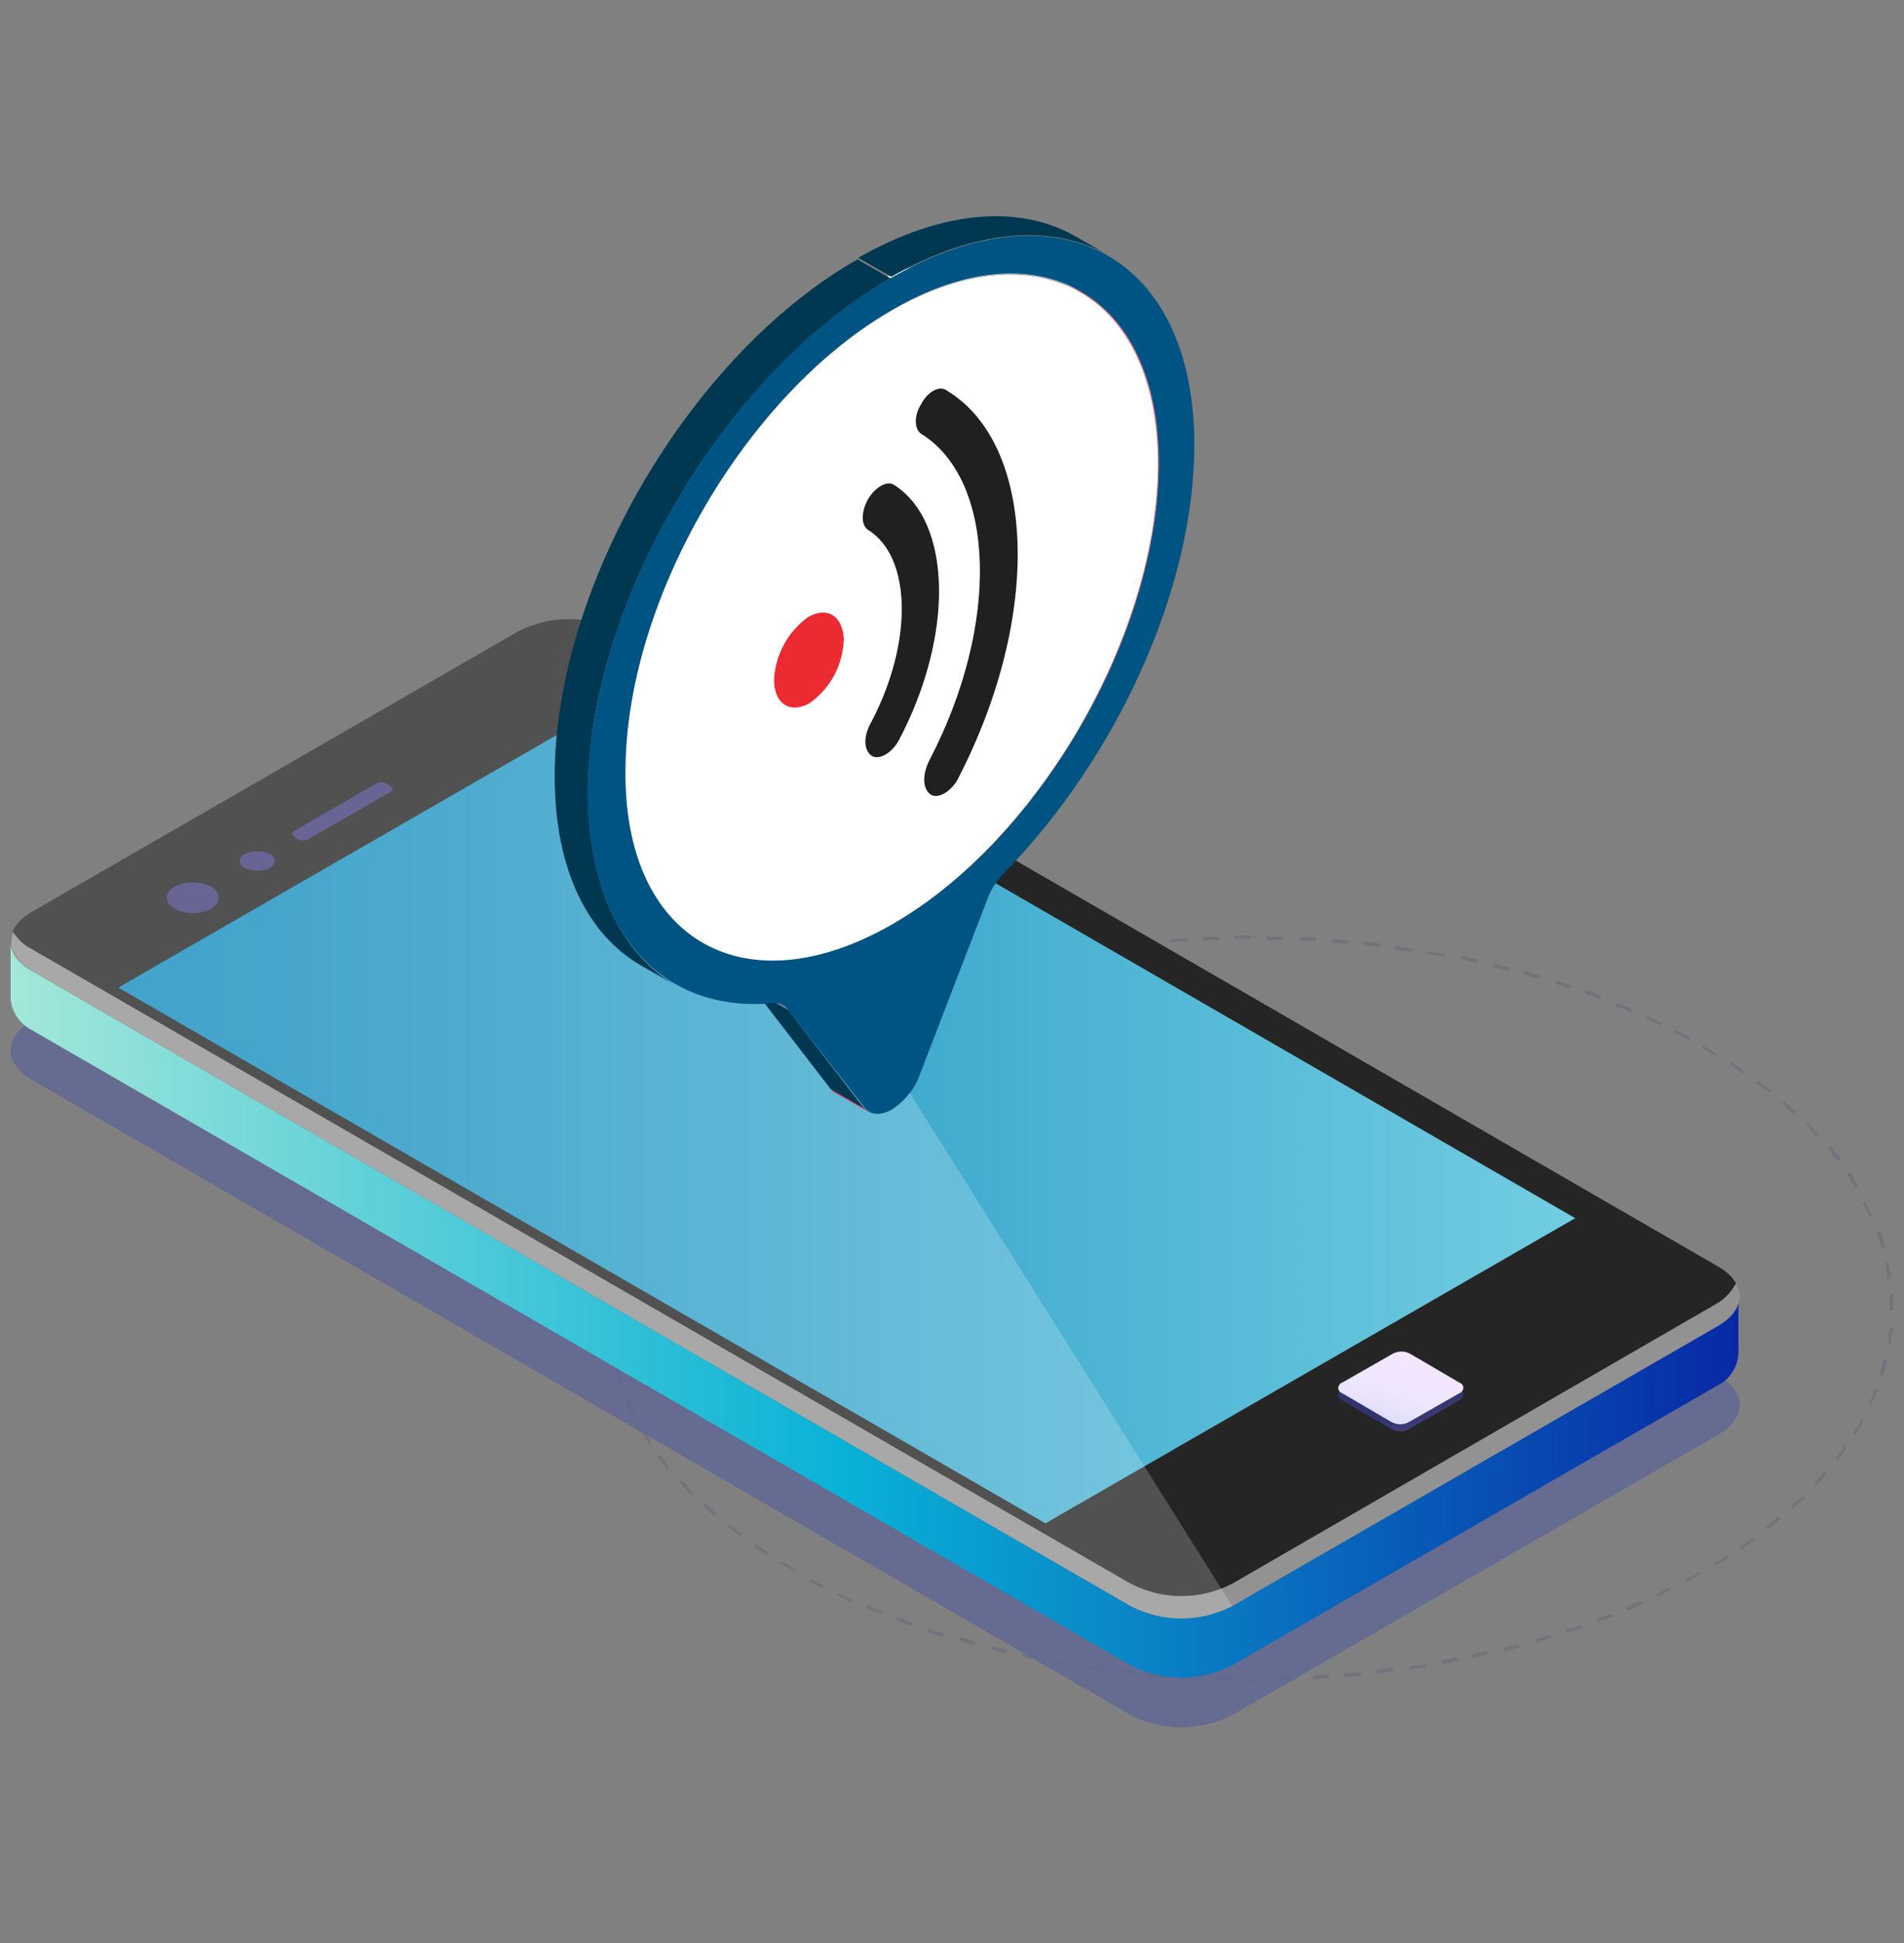
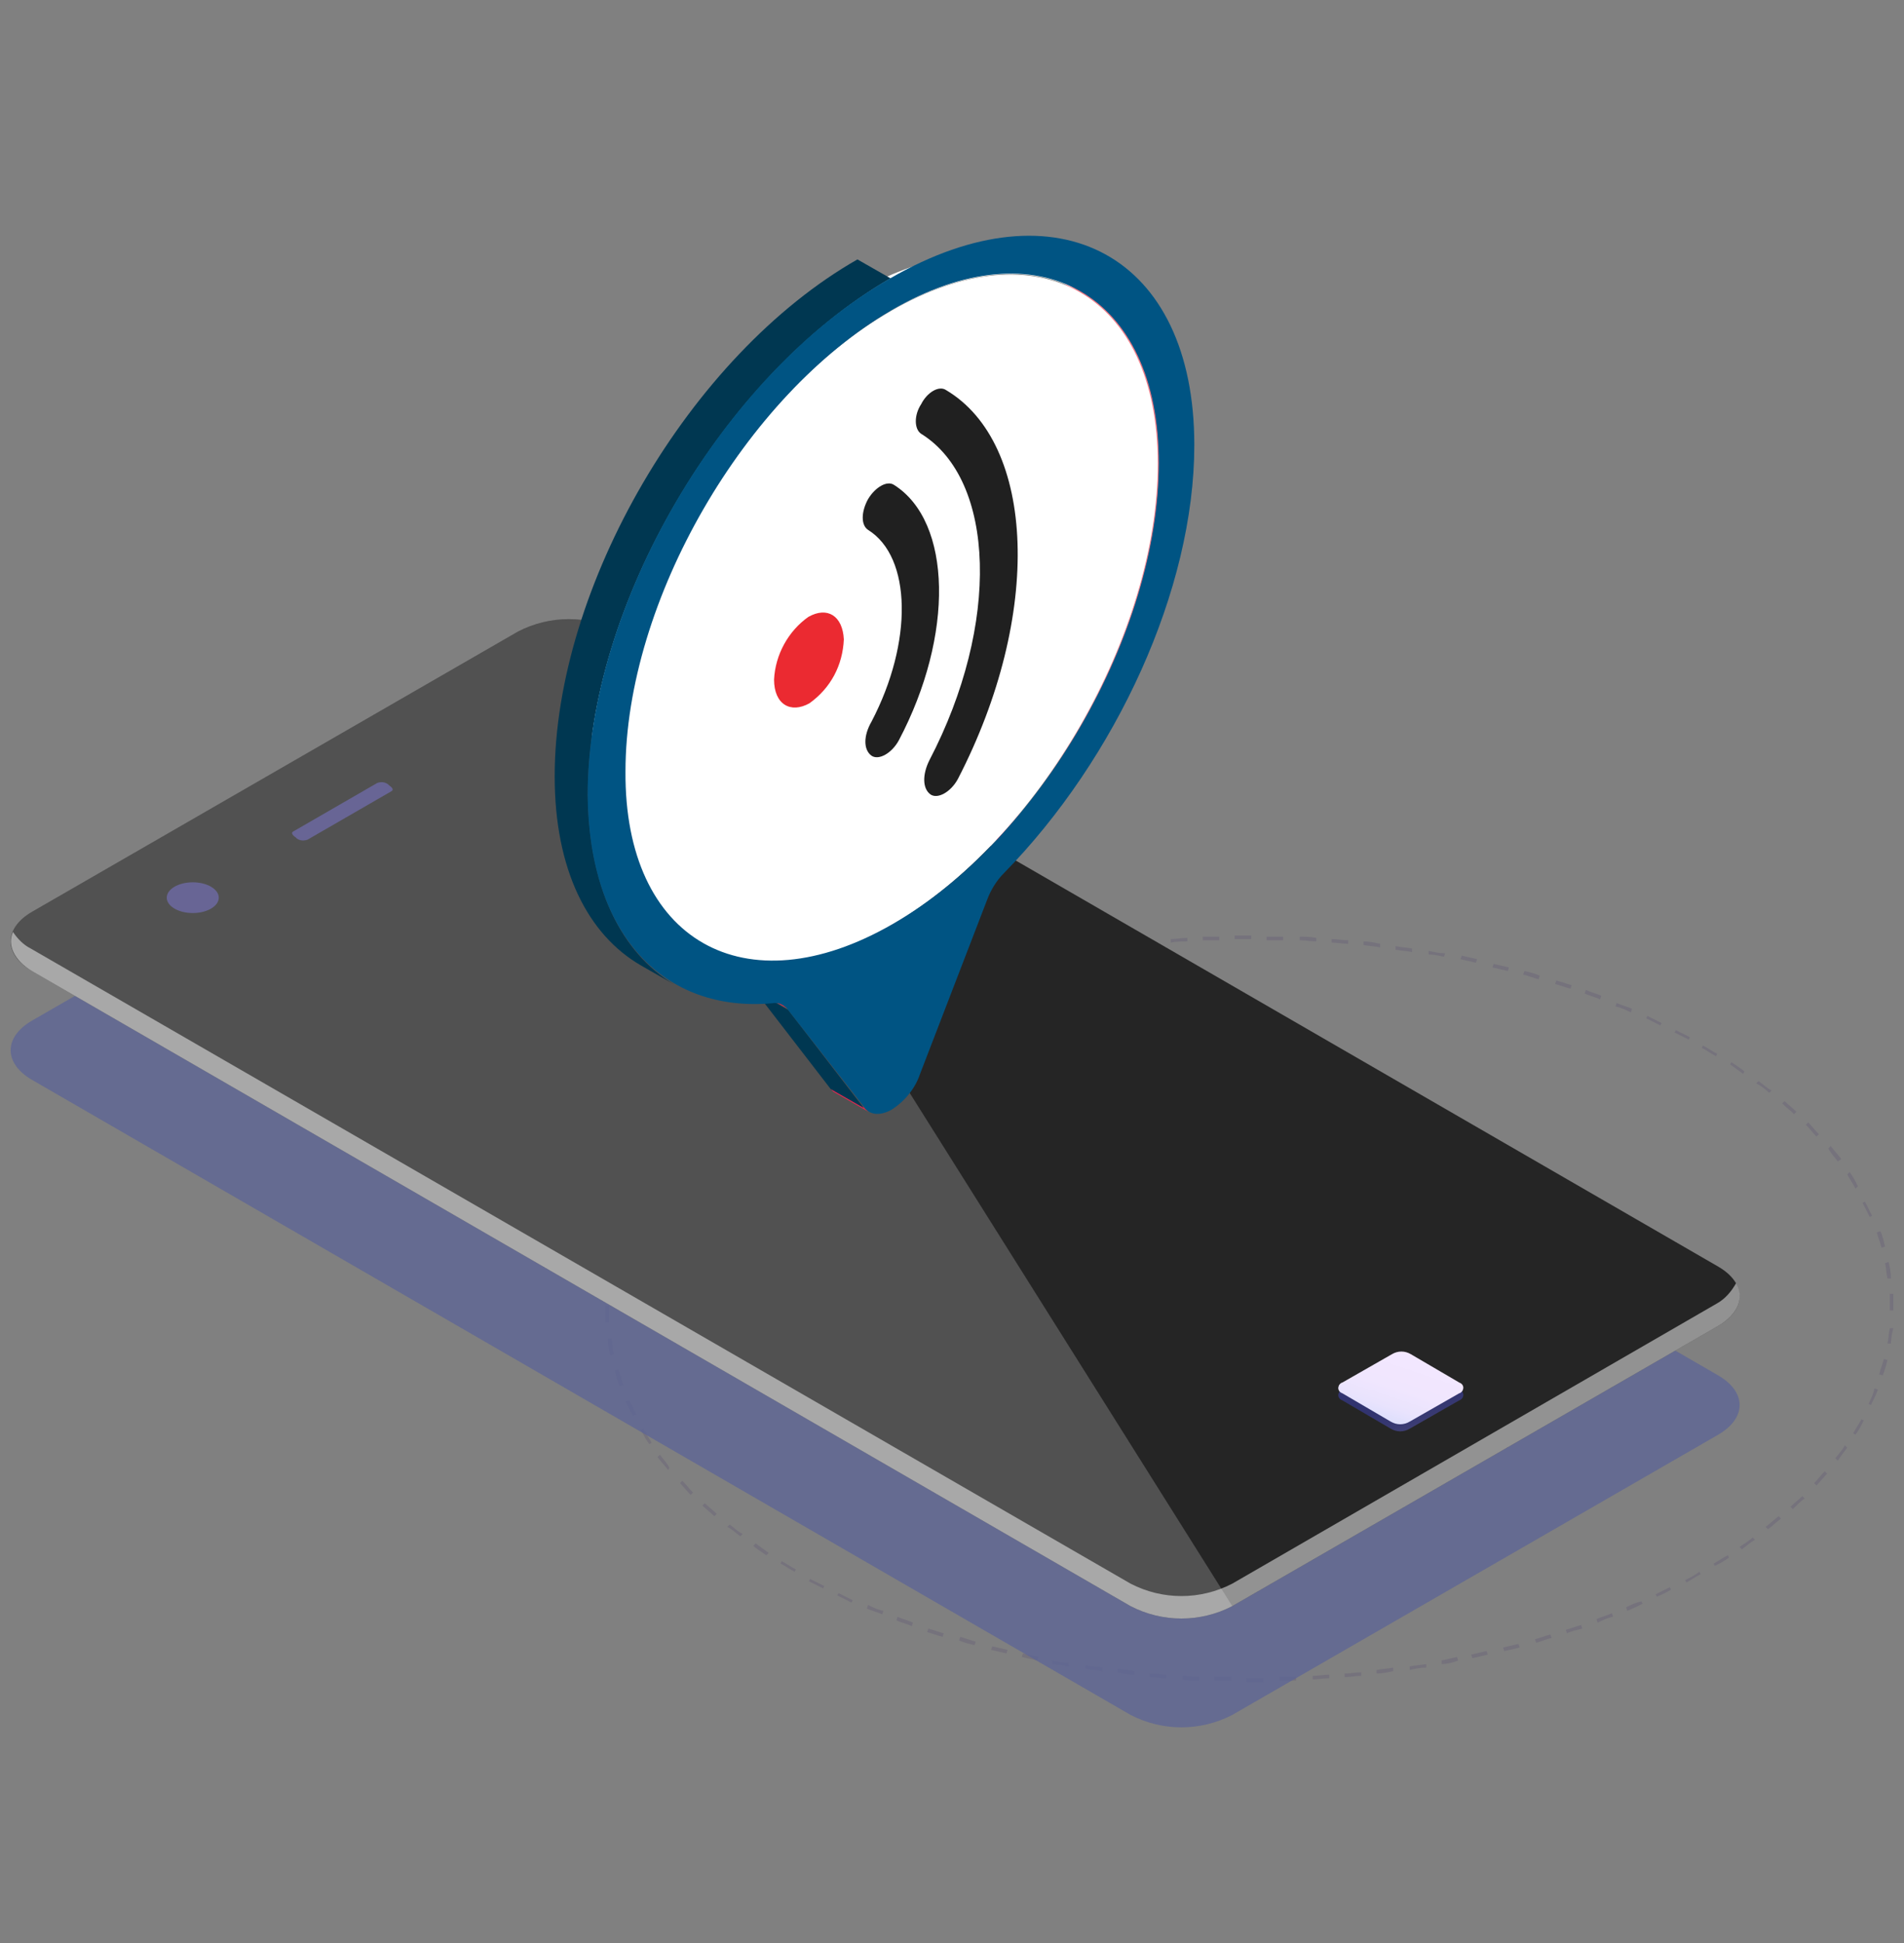
<svg xmlns="http://www.w3.org/2000/svg" version="1.1" id="Layer_1" x="0px" y="0px" viewBox="0 0 161 164.3" enable-background="new 0 0 161 164.3" xml:space="preserve">
  <rect x="0" y="0" width="161" height="164.3" fill="#808080" stroke="none" />
  <g>
    <path id="Path_12482" fill="#75727C" d="M105.6,142.2h-0.2v-0.3h0.2c0.4,0,0.8,0,1.2,0v0.3C106.4,142.2,106,142.2,105.6,142.2z    M104.1,142.1c-0.5,0-0.9,0-1.4,0l0-0.3c0.5,0,0.9,0,1.4,0L104.1,142.1z M108.2,142.1l0-0.3c0.5,0,0.9,0,1.4,0l0,0.3   C109.1,142.1,108.7,142.1,108.2,142.1L108.2,142.1z M101.4,142.1c-0.5,0-0.9,0-1.4-0.1l0-0.3c0.5,0,0.9,0.1,1.4,0.1L101.4,142.1z    M111,142l0-0.3c0.5,0,0.9-0.1,1.4-0.1l0,0.3C111.9,141.9,111.4,142,111,142L111,142z M98.6,141.9c-0.5,0-0.9-0.1-1.4-0.1l0-0.3   c0.5,0,0.9,0.1,1.4,0.1L98.6,141.9z M113.7,141.8l0-0.3c0.5,0,0.9-0.1,1.4-0.1l0,0.3C114.6,141.7,114.2,141.8,113.7,141.8   L113.7,141.8z M95.9,141.6c-0.5,0-0.9-0.1-1.4-0.2l0-0.3c0.5,0.1,0.9,0.1,1.4,0.2L95.9,141.6z M116.4,141.5l0-0.3   c0.5-0.1,0.9-0.1,1.4-0.2l0,0.3C117.3,141.4,116.9,141.5,116.4,141.5L116.4,141.5z M93.2,141.3c-0.5-0.1-0.9-0.1-1.4-0.2l0-0.3   c0.4,0.1,0.9,0.1,1.4,0.2L93.2,141.3z M119.2,141.2l0-0.3c0.4-0.1,0.9-0.1,1.4-0.2l0,0.3C120.1,141,119.6,141.1,119.2,141.2   L119.2,141.2z M90.4,140.9c-0.5-0.1-0.9-0.2-1.4-0.2l0-0.3c0.4,0.1,0.9,0.2,1.3,0.2L90.4,140.9z M121.9,140.7l0-0.3   c0.4-0.1,0.9-0.2,1.3-0.3l0.1,0.3C122.8,140.6,122.3,140.7,121.9,140.7L121.9,140.7z M87.7,140.4c-0.4-0.1-0.9-0.2-1.3-0.3l0.1-0.3   c0.4,0.1,0.9,0.2,1.3,0.3L87.7,140.4z M124.5,140.2l-0.1-0.3c0.4-0.1,0.9-0.2,1.3-0.3l0.1,0.3C125.4,140,125,140.1,124.5,140.2   L124.5,140.2z M85.1,139.8c-0.4-0.1-0.9-0.2-1.3-0.3l0.1-0.3c0.4,0.1,0.9,0.2,1.3,0.3L85.1,139.8z M127.2,139.6l-0.1-0.3   c0.4-0.1,0.9-0.2,1.3-0.3l0.1,0.3C128.1,139.4,127.7,139.5,127.2,139.6L127.2,139.6z M82.4,139.1c-0.4-0.1-0.9-0.2-1.3-0.4l0.1-0.3   c0.4,0.1,0.9,0.3,1.3,0.4L82.4,139.1z M129.9,138.9l-0.1-0.3c0.4-0.1,0.9-0.3,1.3-0.4l0.1,0.3C130.7,138.6,130.3,138.8,129.9,138.9   L129.9,138.9z M79.7,138.4c-0.4-0.1-0.9-0.3-1.3-0.4l0.1-0.3c0.4,0.1,0.9,0.3,1.3,0.4L79.7,138.4z M132.5,138.1l-0.1-0.3   c0.4-0.1,0.9-0.3,1.3-0.4l0.1,0.3C133.4,137.8,132.9,137.9,132.5,138.1L132.5,138.1z M77.1,137.5c-0.4-0.2-0.9-0.3-1.3-0.5l0.1-0.3   c0.4,0.2,0.9,0.3,1.3,0.5L77.1,137.5z M135.1,137.2l-0.1-0.3c0.4-0.2,0.9-0.3,1.3-0.5l0.1,0.3C135.9,136.8,135.5,137,135.1,137.2   L135.1,137.2z M74.6,136.5c-0.4-0.2-0.9-0.3-1.3-0.5l0.1-0.3c0.4,0.2,0.8,0.4,1.3,0.5L74.6,136.5z M137.6,136.2l-0.1-0.3   c0.4-0.2,0.8-0.4,1.3-0.5l0.1,0.2C138.5,135.8,138.1,136,137.6,136.2z M72,135.5c-0.4-0.2-0.8-0.4-1.2-0.6l0.1-0.2   c0.4,0.2,0.8,0.4,1.2,0.6L72,135.5z M140.1,135l-0.1-0.2c0.4-0.2,0.8-0.4,1.2-0.6l0.1,0.2C141,134.6,140.6,134.8,140.1,135   L140.1,135z M69.6,134.3c-0.4-0.2-0.8-0.4-1.2-0.6l0.1-0.2c0.4,0.2,0.8,0.4,1.2,0.6L69.6,134.3z M142.6,133.8l-0.1-0.2   c0.4-0.2,0.8-0.4,1.2-0.7l0.1,0.2C143.4,133.3,143,133.6,142.6,133.8L142.6,133.8z M67.2,132.9c-0.4-0.2-0.8-0.5-1.2-0.7l0.1-0.2   c0.4,0.2,0.8,0.5,1.2,0.7L67.2,132.9z M145,132.4l-0.1-0.2c0.4-0.2,0.8-0.5,1.2-0.7l0.1,0.2C145.8,132,145.4,132.2,145,132.4   L145,132.4z M64.8,131.5c-0.4-0.3-0.8-0.5-1.1-0.8l0.2-0.2c0.4,0.3,0.7,0.5,1.1,0.8L64.8,131.5z M147.3,131l-0.2-0.2   c0.4-0.3,0.8-0.5,1.1-0.8l0.2,0.2C148,130.4,147.7,130.7,147.3,131L147.3,131z M62.6,129.9c-0.4-0.3-0.7-0.6-1.1-0.8l0.2-0.2   c0.4,0.3,0.7,0.6,1.1,0.8L62.6,129.9z M149.5,129.3l-0.2-0.2c0.4-0.3,0.7-0.6,1.1-0.9l0.2,0.2C150.2,128.7,149.9,129,149.5,129.3   L149.5,129.3z M60.4,128.2c-0.3-0.3-0.7-0.6-1-0.9l0.2-0.2c0.3,0.3,0.7,0.6,1,0.9L60.4,128.2z M151.6,127.6l-0.2-0.2   c0.3-0.3,0.7-0.6,1-0.9l0.2,0.2C152.3,126.9,152,127.2,151.6,127.6L151.6,127.6z M58.4,126.4c-0.3-0.3-0.6-0.7-0.9-1l0.2-0.2   c0.3,0.3,0.6,0.7,0.9,1L58.4,126.4z M153.6,125.6l-0.2-0.2c0.3-0.3,0.6-0.7,0.9-1l0.2,0.2C154.2,124.9,153.9,125.3,153.6,125.6   L153.6,125.6z M56.5,124.3c-0.3-0.4-0.6-0.7-0.9-1.1l0.2-0.2c0.3,0.4,0.6,0.7,0.8,1.1L56.5,124.3z M155.4,123.5l-0.2-0.2   c0.3-0.4,0.6-0.7,0.8-1.1l0.2,0.2C155.9,122.8,155.6,123.2,155.4,123.5L155.4,123.5z M54.9,122.1c-0.3-0.4-0.5-0.8-0.7-1.2l0.2-0.1   c0.2,0.4,0.5,0.8,0.7,1.2L54.9,122.1z M156.9,121.3l-0.2-0.1c0.2-0.4,0.5-0.8,0.7-1.2l0.2,0.1C157.4,120.5,157.2,120.9,156.9,121.3   L156.9,121.3z M53.5,119.7c-0.2-0.4-0.4-0.8-0.6-1.2l0.3-0.1c0.2,0.4,0.4,0.8,0.6,1.2L53.5,119.7z M158.2,118.8l-0.2-0.1   c0.2-0.4,0.4-0.8,0.5-1.3l0.3,0.1C158.6,118,158.4,118.4,158.2,118.8L158.2,118.8z M52.4,117.2c-0.2-0.4-0.3-0.9-0.4-1.3l0.3-0.1   c0.1,0.4,0.3,0.9,0.4,1.3L52.4,117.2z M159.2,116.3l-0.3-0.1c0.1-0.4,0.3-0.9,0.4-1.3l0.3,0.1C159.5,115.4,159.4,115.8,159.2,116.3   L159.2,116.3z M51.6,114.6c-0.1-0.5-0.2-0.9-0.2-1.4l0.3,0c0.1,0.4,0.1,0.9,0.2,1.3L51.6,114.6z M159.9,113.6l-0.3,0   c0.1-0.4,0.1-0.9,0.2-1.3l0.3,0C160,112.7,159.9,113.1,159.9,113.6L159.9,113.6z M51.2,111.8c0-0.4,0-0.8,0-1.2c0-0.1,0-0.1,0-0.2   h0.3c0,0.1,0,0.1,0,0.2c0,0.4,0,0.8,0,1.2L51.2,111.8z M160.1,110.8h-0.3c0-0.1,0-0.1,0-0.2c0-0.4,0-0.8,0-1.2l0.3,0   c0,0.4,0,0.8,0,1.2C160.1,110.7,160.1,110.8,160.1,110.8L160.1,110.8z M51.5,109.1l-0.3,0c0-0.5,0.1-0.9,0.2-1.4l0.3,0   C51.6,108.2,51.6,108.7,51.5,109.1z M159.6,108.1c-0.1-0.4-0.1-0.9-0.2-1.3l0.3-0.1c0.1,0.4,0.2,0.9,0.2,1.4L159.6,108.1z    M51.9,106.4l-0.3-0.1c0.1-0.4,0.2-0.9,0.4-1.3l0.3,0.1C52.2,105.6,52,106,51.9,106.4L51.9,106.4z M159.1,105.5   c-0.1-0.4-0.3-0.9-0.4-1.3l0.3-0.1c0.2,0.4,0.3,0.9,0.4,1.3L159.1,105.5z M52.8,103.8l-0.3-0.1c0.2-0.4,0.3-0.9,0.5-1.3l0.2,0.1   C53.1,103,52.9,103.4,52.8,103.8L52.8,103.8z M158.1,102.9c-0.2-0.4-0.4-0.8-0.6-1.2l0.2-0.1c0.2,0.4,0.4,0.8,0.6,1.2L158.1,102.9z    M53.9,101.4l-0.2-0.1c0.2-0.4,0.4-0.8,0.7-1.2l0.2,0.1C54.3,100.6,54.1,101,53.9,101.4L53.9,101.4z M156.9,100.5   c-0.2-0.4-0.5-0.8-0.7-1.2l0.2-0.2c0.3,0.4,0.5,0.8,0.7,1.2L156.9,100.5z M55.3,99l-0.2-0.2c0.3-0.4,0.5-0.7,0.8-1.1l0.2,0.2   C55.8,98.3,55.6,98.7,55.3,99L55.3,99z M155.4,98.2c-0.3-0.4-0.6-0.7-0.8-1.1l0.2-0.2c0.3,0.4,0.6,0.7,0.9,1.1L155.4,98.2z    M57,96.9l-0.2-0.2c0.3-0.3,0.6-0.7,0.9-1l0.2,0.2C57.6,96.2,57.3,96.5,57,96.9L57,96.9z M153.6,96.1c-0.3-0.3-0.6-0.7-0.9-1   l0.2-0.2c0.3,0.3,0.6,0.7,0.9,1L153.6,96.1z M58.9,94.9l-0.2-0.2c0.3-0.3,0.7-0.6,1-0.9l0.2,0.2C59.5,94.3,59.2,94.6,58.9,94.9   L58.9,94.9z M151.7,94.2c-0.3-0.3-0.7-0.6-1-0.9l0.2-0.2c0.3,0.3,0.7,0.6,1,0.9L151.7,94.2z M60.9,93.1l-0.2-0.2   c0.3-0.3,0.7-0.6,1.1-0.9l0.2,0.2C61.6,92.5,61.2,92.8,60.9,93.1L60.9,93.1z M149.6,92.4c-0.3-0.3-0.7-0.6-1.1-0.8l0.2-0.2   c0.4,0.3,0.7,0.6,1.1,0.8L149.6,92.4z M63,91.4l-0.2-0.2c0.4-0.3,0.7-0.5,1.1-0.8l0.2,0.2C63.8,90.8,63.4,91.1,63,91.4L63,91.4z    M147.4,90.8c-0.4-0.3-0.7-0.5-1.1-0.8l0.1-0.2c0.4,0.3,0.8,0.5,1.1,0.8L147.4,90.8z M65.3,89.8l-0.1-0.2c0.4-0.2,0.8-0.5,1.2-0.7   l0.1,0.2C66,89.3,65.6,89.6,65.3,89.8L65.3,89.8z M145.1,89.3c-0.4-0.2-0.8-0.5-1.2-0.7l0.1-0.2c0.4,0.2,0.8,0.5,1.2,0.7   L145.1,89.3z M67.6,88.4l-0.1-0.2c0.4-0.2,0.8-0.4,1.2-0.7l0.1,0.2C68.4,88,68,88.2,67.6,88.4L67.6,88.4z M142.8,87.9   c-0.4-0.2-0.8-0.4-1.2-0.6l0.1-0.2c0.4,0.2,0.8,0.4,1.2,0.6L142.8,87.9z M70,87.1l-0.1-0.2c0.4-0.2,0.8-0.4,1.2-0.6l0.1,0.2   C70.8,86.7,70.4,86.9,70,87.1L70,87.1z M140.4,86.7c-0.4-0.2-0.8-0.4-1.2-0.6l0.1-0.2c0.4,0.2,0.8,0.4,1.2,0.6L140.4,86.7z    M72.5,85.9l-0.1-0.3c0.4-0.2,0.8-0.4,1.3-0.5l0.1,0.3C73.3,85.6,72.9,85.8,72.5,85.9L72.5,85.9z M137.9,85.6   c-0.4-0.2-0.8-0.4-1.3-0.5l0.1-0.3c0.4,0.2,0.9,0.3,1.3,0.5L137.9,85.6z M75,84.9l-0.1-0.3c0.4-0.2,0.9-0.3,1.3-0.5l0.1,0.3   C75.9,84.6,75.4,84.7,75,84.9L75,84.9z M135.3,84.5c-0.4-0.2-0.9-0.3-1.3-0.5l0.1-0.3c0.4,0.2,0.9,0.3,1.3,0.5L135.3,84.5z    M77.6,83.9l-0.1-0.3c0.4-0.1,0.9-0.3,1.3-0.4l0.1,0.3C78.4,83.6,78,83.8,77.6,83.9L77.6,83.9z M132.8,83.6   c-0.4-0.1-0.9-0.3-1.3-0.4l0.1-0.3c0.4,0.1,0.9,0.3,1.3,0.4L132.8,83.6z M80.2,83.1l-0.1-0.3c0.4-0.1,0.9-0.3,1.3-0.4l0.1,0.3   C81,82.8,80.6,83,80.2,83.1L80.2,83.1z M130.1,82.8c-0.4-0.1-0.9-0.3-1.3-0.4l0.1-0.3c0.4,0.1,0.9,0.2,1.3,0.4L130.1,82.8z    M82.8,82.3l-0.1-0.3c0.4-0.1,0.9-0.2,1.3-0.3l0.1,0.3C83.7,82.1,83.2,82.2,82.8,82.3L82.8,82.3z M127.5,82.1   c-0.4-0.1-0.9-0.2-1.3-0.3l0.1-0.3c0.4,0.1,0.9,0.2,1.3,0.3L127.5,82.1z M85.5,81.7l-0.1-0.3c0.4-0.1,0.9-0.2,1.3-0.3l0.1,0.3   C86.3,81.5,85.9,81.6,85.5,81.7L85.5,81.7z M124.8,81.4c-0.4-0.1-0.9-0.2-1.3-0.3l0.1-0.3c0.4,0.1,0.9,0.2,1.3,0.3L124.8,81.4z    M88.1,81.1l-0.1-0.3c0.4-0.1,0.9-0.2,1.3-0.3l0,0.3C89,80.9,88.6,81,88.1,81.1L88.1,81.1z M122.1,80.9c-0.4-0.1-0.9-0.2-1.3-0.2   l0-0.3c0.5,0.1,0.9,0.2,1.4,0.2L122.1,80.9z M90.8,80.6l0-0.3c0.4-0.1,0.9-0.1,1.4-0.2l0,0.3C91.7,80.5,91.3,80.5,90.8,80.6   L90.8,80.6z M119.4,80.5c-0.4-0.1-0.9-0.1-1.4-0.2l0-0.3c0.5,0.1,0.9,0.1,1.4,0.2L119.4,80.5z M93.5,80.2l0-0.3   c0.5-0.1,0.9-0.1,1.4-0.2l0,0.3C94.4,80.1,94,80.2,93.5,80.2L93.5,80.2z M116.7,80.1c-0.5-0.1-0.9-0.1-1.4-0.2l0-0.3   c0.5,0,0.9,0.1,1.4,0.2L116.7,80.1z M96.2,79.9l0-0.3c0.5,0,0.9-0.1,1.4-0.1l0,0.3C97.1,79.8,96.7,79.9,96.2,79.9L96.2,79.9z    M114,79.8c-0.5,0-0.9-0.1-1.4-0.1l0-0.3c0.5,0,0.9,0.1,1.4,0.1L114,79.8z M99,79.7l0-0.3c0.5,0,0.9-0.1,1.4-0.1l0,0.3   C99.9,79.6,99.4,79.6,99,79.7L99,79.7z M111.3,79.6c-0.5,0-0.9-0.1-1.4-0.1l0-0.3c0.5,0,0.9,0,1.4,0.1L111.3,79.6z M101.7,79.5   l0-0.3c0.5,0,0.9,0,1.4,0l0,0.3C102.6,79.5,102.1,79.5,101.7,79.5L101.7,79.5z M108.5,79.5c-0.5,0-0.9,0-1.4,0v-0.3   c0.5,0,0.9,0,1.4,0L108.5,79.5z M104.4,79.4v-0.3c0.4,0,0.8,0,1.2,0h0.2v0.3h-0.2C105.2,79.4,104.8,79.4,104.4,79.4L104.4,79.4z" />
    <g>
      <path id="Path_12484_1_" opacity="0.8" fill="#5E6695" d="M145.3,116.3c2.4,1.4,2.4,3.6,0,5L104.2,145c-2.7,1.4-5.9,1.4-8.6,0    L2.7,91.3c-2.4-1.4-2.4-3.6,0-5l41.1-23.7c2.7-1.4,5.9-1.4,8.6,0L145.3,116.3z" />
      <linearGradient id="Path_12483_1_" gradientUnits="userSpaceOnUse" x1="31.893" y1="126.487" x2="33.112" y2="126.487" gradientTransform="matrix(119.837 0 0 -69.204 -3821.045 8853.008)">
        <stop offset="0" style="stop-color:#A4E8D9" />
        <stop offset="0.481" style="stop-color:#09B2D7" />
        <stop offset="1" style="stop-color:#0828A5" />
      </linearGradient>
-       <path id="Path_12483" fill="url(#Path_12483_1_)" d="M147,109.3c0,1.8,0,3.5,0,5c0,1.2-0.7,2.3-1.7,2.8l-41.1,23.7    c-2.7,1.4-5.9,1.4-8.6,0L2.7,87.1c-1-0.5-1.7-1.5-1.8-2.6c0-1.4,0-3.5,0-4.9l42.8-21.1c2.7-1.4,5.9-1.4,8.6,0L147,109.3z" />
      <path id="Path_12484" fill="#252525" d="M145.3,107.1c2.4,1.4,2.4,3.6,0,5l-41.1,23.7c-2.7,1.4-5.9,1.4-8.6,0L2.7,82.1    c-2.4-1.4-2.4-3.6,0-5l41.1-23.7c2.7-1.4,5.9-1.4,8.6,0L145.3,107.1z" />
      <linearGradient id="Path_12485_1_" gradientUnits="userSpaceOnUse" x1="32.261" y1="125.574" x2="33.48" y2="125.574" gradientTransform="matrix(101.052 0 0 -58.343 -3250.087 7419.577)">
        <stop offset="4.000000e-02" style="stop-color:#148CBD" />
        <stop offset="0.25" style="stop-color:#2397C3" />
        <stop offset="0.66" style="stop-color:#4CB3D3" />
        <stop offset="1" style="stop-color:#71CDE1" />
      </linearGradient>
-       <path id="Path_12485" fill="url(#Path_12485_1_)" d="M133.2,103l-44.8,25.8L10,83.5l44.8-25.8L133.2,103z" />
      <path id="Path_12486" opacity="0.5" fill="#FFFFFF" enable-background="new    " d="M145.2,110.2l-41,23.7c-2.7,1.4-5.9,1.4-8.6,0    L2.6,80.2c-0.6-0.3-1.1-0.8-1.5-1.4c-0.5,1.1,0.1,2.4,1.6,3.3l92.9,53.7c2.7,1.4,5.9,1.4,8.6,0l41.1-23.7c1.7-1,2.2-2.4,1.5-3.6    C146.4,109.2,145.9,109.8,145.2,110.2z" />
      <path id="Path_12487" fill="#423F7A" d="M32.9,66.4c0.3,0.2,0.4,0.4,0.2,0.5L26,71c-0.3,0.1-0.6,0.1-0.9-0.1L25,70.8    c-0.3-0.2-0.4-0.4-0.2-0.5l7.1-4.1c0.3-0.1,0.6-0.1,0.9,0.1L32.9,66.4z" />
-       <path id="Path_12488" fill="#423F7A" d="M22.8,72.2c0.3,0.1,0.5,0.5,0.4,0.8c-0.1,0.2-0.2,0.3-0.4,0.4c-0.6,0.3-1.4,0.3-2.1,0    c-0.3-0.1-0.5-0.5-0.4-0.8c0.1-0.2,0.2-0.3,0.4-0.4C21.4,71.9,22.1,71.9,22.8,72.2z" />
      <ellipse id="Ellipse_148" fill="#423F7A" cx="16.3" cy="75.9" rx="2.2" ry="1.3" />
      <path id="Path_12489" opacity="0.2" fill="#FFFFFF" enable-background="new    " d="M104.2,135.8c-2.7,1.4-5.9,1.4-8.6,0L2.7,82.1    c-2.4-1.4-2.4-3.6,0-5l41.1-23.7c2.7-1.4,5.9-1.4,8.6,0L104.2,135.8z" />
      <linearGradient id="Path_12490_1_" gradientUnits="userSpaceOnUse" x1="59.266" y1="61.579" x2="58.637" y2="62.666" gradientTransform="matrix(8.716 0 0 -5.048 -395.427 431.59)">
        <stop offset="0" style="stop-color:#5857AD" />
        <stop offset="2.100000e-02" style="stop-color:#5554AB" />
        <stop offset="0.174" style="stop-color:#4446A5" />
        <stop offset="0.342" style="stop-color:#3A3DA1" />
        <stop offset="0.55" style="stop-color:#373BA0" />
        <stop offset="0.714" style="stop-color:#3B3EA1" />
        <stop offset="0.896" style="stop-color:#4849A6" />
        <stop offset="1" style="stop-color:#5452AB" />
      </linearGradient>
      <path id="Path_12490" opacity="0.6" fill="url(#Path_12490_1_)" enable-background="new    " d="M123.4,117.5    c0.3,0.1,0.4,0.4,0.3,0.6c0,0.1-0.2,0.3-0.3,0.3l-4.2,2.4c-0.5,0.3-1.1,0.3-1.6,0l-4.1-2.4c-0.3-0.1-0.4-0.4-0.3-0.6    c0-0.1,0.2-0.3,0.3-0.3l4.2-2.4c0.5-0.3,1.1-0.3,1.6,0L123.4,117.5z" />
      <linearGradient id="Path_12491_1_" gradientUnits="userSpaceOnUse" x1="58.637" y1="61.606" x2="59.267" y2="62.694" gradientTransform="matrix(8.716 0 0 -5.048 -395.427 431.07)">
        <stop offset="0" style="stop-color:#D7DDFC" />
        <stop offset="5.500000e-02" style="stop-color:#DCDEFC" />
        <stop offset="0.241" style="stop-color:#E9E3FD" />
        <stop offset="0.484" style="stop-color:#F0E6FE" />
        <stop offset="1" style="stop-color:#F3E7FF" />
      </linearGradient>
      <path id="Path_12491" fill="url(#Path_12491_1_)" d="M123.4,116.9c0.3,0.1,0.4,0.4,0.3,0.6c0,0.1-0.2,0.3-0.3,0.3l-4.2,2.4    c-0.5,0.3-1.1,0.3-1.6,0l-4.1-2.4c-0.3-0.1-0.4-0.4-0.3-0.6c0-0.1,0.2-0.3,0.3-0.3l4.2-2.4c0.5-0.3,1.1-0.3,1.6,0L123.4,116.9z" />
    </g>
    <g id="Group_6135" transform="translate(37.803 0)">
      <g id="Group_5145">
        <g id="Group_5144">
          <g id="Group_5130" transform="translate(19.124 60.498)">
            <linearGradient id="Path_11175_1_" gradientUnits="userSpaceOnUse" x1="214.609" y1="-142.543" x2="214.703" y2="-142.543" gradientTransform="matrix(2.614 0 0 -1.619 -155.613 -198.24)">
              <stop offset="0" style="stop-color:#E6264F" />
              <stop offset="0.564" style="stop-color:#E85586" />
              <stop offset="1" style="stop-color:#EF7A87" />
            </linearGradient>
            <path id="Path_11175" fill="url(#Path_11175_1_)" d="M16.5,33.5l-2.8-1.6c-0.2-0.1-0.3-0.2-0.4-0.4l2.8,1.6       C16.2,33.3,16.4,33.4,16.5,33.5z" />
          </g>
          <g id="Group_5131" transform="translate(28.394 40.115)">
            <linearGradient id="Path_11176_1_" gradientUnits="userSpaceOnUse" x1="73.748" y1="-20.629" x2="73.793" y2="-20.629" gradientTransform="matrix(3.799 0 0 -3.048 -88.487 -33.935)">
              <stop offset="0" style="stop-color:#E6264F" />
              <stop offset="0.564" style="stop-color:#E85586" />
              <stop offset="1" style="stop-color:#EF7A87" />
            </linearGradient>
            <path id="Path_11176" fill="url(#Path_11176_1_)" d="M15.4,29.2c0.6-0.7,1.2-1.4,1.8-2.1l2.8,1.6c-0.6,0.7-1.2,1.4-1.8,2.1       L15.4,29.2z" />
          </g>
          <g id="Group_5132" transform="translate(28.295 41.834)">
            <linearGradient id="Path_11177_1_" gradientUnits="userSpaceOnUse" x1="255.909" y1="-148.727" x2="256.021" y2="-148.727" gradientTransform="matrix(2.384 0 0 -1.433 -139.943 -184.795)">
              <stop offset="0" style="stop-color:#E6264F" />
              <stop offset="0.564" style="stop-color:#E85586" />
              <stop offset="1" style="stop-color:#EF7A87" />
            </linearGradient>
            <path id="Path_11177" fill="url(#Path_11177_1_)" d="M15.5,27.5l2.8,1.6l-0.1,0.1l-2.8-1.6L15.5,27.5z" />
          </g>
          <g id="Group_5133" transform="translate(21.092 41.941)">
            <linearGradient id="Path_11178_1_" gradientUnits="userSpaceOnUse" x1="-2.553" y1="41.77" x2="-2.545" y2="41.77" gradientTransform="matrix(9.488 0 0 -7.162 48.156 331.003)">
              <stop offset="0" style="stop-color:#E6264F" />
              <stop offset="0.564" style="stop-color:#E85586" />
              <stop offset="1" style="stop-color:#EF7A87" />
            </linearGradient>
-             <path id="Path_11178" fill="url(#Path_11178_1_)" d="M13.8,34.6c3.3-1.9,6.2-4.3,8.8-7.1l2.8,1.6c-2.6,2.8-5.5,5.2-8.8,7.1       L13.8,34.6z" />
          </g>
          <g id="Group_5134" transform="translate(13.842 53.686)">
            <path id="Path_11179" fill="#003751" d="M21.4,40l-2.8-1.6l-6.4-8.3l2.8,1.6L21.4,40z" />
          </g>
          <g id="Group_5135" transform="translate(13.527 53.41)">
            <linearGradient id="Path_11180_1_" gradientUnits="userSpaceOnUse" x1="226.089" y1="-136.481" x2="226.184" y2="-136.481" gradientTransform="matrix(2.596 0 0 -1.604 -170.627 -187.941)">
              <stop offset="0" style="stop-color:#E6264F" />
              <stop offset="0.564" style="stop-color:#E85586" />
              <stop offset="1" style="stop-color:#EF7A87" />
            </linearGradient>
            <path id="Path_11180" fill="url(#Path_11180_1_)" d="M12.1,30l2.8,1.6c0.1,0.1,0.3,0.2,0.4,0.3l-2.8-1.6       C12.4,30.2,12.3,30.1,12.1,30z" />
          </g>
          <g id="Group_5136" transform="translate(29.908 3.931)">
            <linearGradient id="Path_11181_1_" gradientUnits="userSpaceOnUse" x1="-18.833" y1="118.576" x2="-18.829" y2="118.576" gradientTransform="matrix(11.925 0 0 -37.503 223.708 4488.972)">
              <stop offset="0" style="stop-color:#E6264F" />
              <stop offset="0.564" style="stop-color:#E85586" />
              <stop offset="1" style="stop-color:#EF7A87" />
            </linearGradient>
            <path id="Path_11181" fill="url(#Path_11181_1_)" d="M27.5,33.6c0-7.1-2.5-12.1-6.6-14.5l2.8,1.6c4.1,2.4,6.6,7.4,6.6,14.5l0,0       c0,9.8-4.7,21.2-11.8,29.6l-2.8-1.6C22.7,54.8,27.5,43.5,27.5,33.6z" />
          </g>
          <g id="Group_5137" transform="translate(7.915 47.777)">
            <linearGradient id="Path_11182_1_" gradientUnits="userSpaceOnUse" x1="-0.5" y1="-5.047" x2="-0.498" y2="-5.047" gradientTransform="matrix(15.461 0 0 -3.866 17.016 11.608)">
              <stop offset="0" style="stop-color:#E6264F" />
              <stop offset="0.564" style="stop-color:#E85586" />
              <stop offset="1" style="stop-color:#EF7A87" />
            </linearGradient>
            <path id="Path_11182" fill="url(#Path_11182_1_)" d="M10.9,30.3c4.1,2.4,9.8,2,16.1-1.6l2.8,1.6c-6.3,3.6-12,4-16.1,1.6       L10.9,30.3z" />
          </g>
          <g id="Group_5138" transform="translate(20.973 2.68)">
            <path id="Path_11183" fill="#FFFFFF" d="M29.8,20.4l2.8,1.6c-4.1-2.4-9.8-2-16.1,1.6L13.7,22C20,18.4,25.7,18,29.8,20.4z" />
          </g>
          <g id="Group_5139" transform="translate(20.963)">
-             <path id="Path_11184" fill="#003751" d="M32.2,20l2.8,1.6c-4.7-2.7-11.2-2.3-18.4,1.8l-2.8-1.6C21,17.7,27.5,17.3,32.2,20z" />
-           </g>
+             </g>
          <g id="Group_5140" transform="translate(2.512 5.222)">
            <path id="Path_11185" fill="#FFFFFF" d="M19.1,74.5l-2.8-1.6c-4.1-2.4-6.6-7.4-6.6-14.5c0-14.3,10-31.8,22.5-39l2.8,1.6       c-12.5,7.2-22.5,24.6-22.5,39C12.5,67.1,15,72.1,19.1,74.5z" />
          </g>
          <g id="Group_5141" transform="translate(4.798 4.008)">
            <path id="Path_11186" fill="#FFFFFF" d="M32.7,22.3c12.5-7.2,22.6-1.4,22.6,12.9c0,14.3-10,31.8-22.5,39s-22.6,1.4-22.6-12.9       S20.2,29.5,32.7,22.3z" />
          </g>
          <g id="Group_5142" transform="translate(0 2.934)">
            <path id="Path_11187" fill="#003751" d="M19.2,80.3l-2.8-1.6c-4.5-2.6-7.3-8.1-7.3-16c0-16,11.4-35.6,25.6-43.7l2.8,1.6       c-14.2,8.2-25.6,27.7-25.6,43.7C12,72.1,14.7,77.6,19.2,80.3z" />
          </g>
          <g id="Group_5143" transform="translate(2.287 1.328)">
            <path id="Path_11188" fill="#005483" d="M35.2,22.2c14.2-8.2,25.7-1.9,25.7,14.1c0,12.2-6.6,26.5-16.1,36.2       c-0.6,0.6-1.1,1.4-1.4,2.2l-5.7,14.8c-0.4,1.2-1.3,2.3-2.4,3C34.4,93,33.5,93,33,92.3L26.5,84c-0.3-0.4-0.8-0.6-1.3-0.5       c-9.1,0.8-15.5-5.7-15.6-17.6C9.6,49.9,21,30.3,35.2,22.2z M35.4,76.8c12.5-7.2,22.5-24.6,22.5-39c0-14.3-10.2-20.1-22.6-12.9       s-22.5,24.6-22.5,39C12.7,78.2,22.9,84,35.4,76.8" />
          </g>
        </g>
      </g>
      <g id="Group_6134" transform="translate(15.151 11.878)">
        <g id="Group_6131" transform="translate(6.147 6.624)">
          <path id="Path_12424" fill="#202020" d="M14.6,45.4c0.6,0.4,1.7-0.2,2.3-1.3c4.7-8.9,4.5-18.5-0.4-21.6      c-0.6-0.4-1.6,0.2-2.2,1.2c-0.6,1.1-0.6,2.2,0,2.6c3.7,2.3,3.8,9.5,0.3,16.2C13.9,43.7,13.9,44.9,14.6,45.4" />
        </g>
        <g id="Group_6132" transform="translate(0 15.581)">
          <path id="Path_12425" fill="#EB2A31" d="M18.4,26.6c-0.1,2.2-1.1,4.1-2.9,5.4c-1.6,0.9-3,0.1-3-2c0.1-2.1,1.2-4.1,2.9-5.3      C17,23.8,18.3,24.6,18.4,26.6" />
        </g>
        <g id="Group_6133" transform="translate(9.836)">
          <path id="Path_12426" fill="#202020" d="M15.1,24.8c6.3,3.9,6.7,16.1,0.7,27.6c-0.6,1.2-0.6,2.4,0.1,2.9      c0.6,0.4,1.7-0.2,2.3-1.3c7.2-13.9,6.6-28.4-1-32.9c-0.6-0.4-1.6,0.2-2.1,1.2C14.5,23.2,14.5,24.4,15.1,24.8" />
        </g>
      </g>
    </g>
  </g>
</svg>